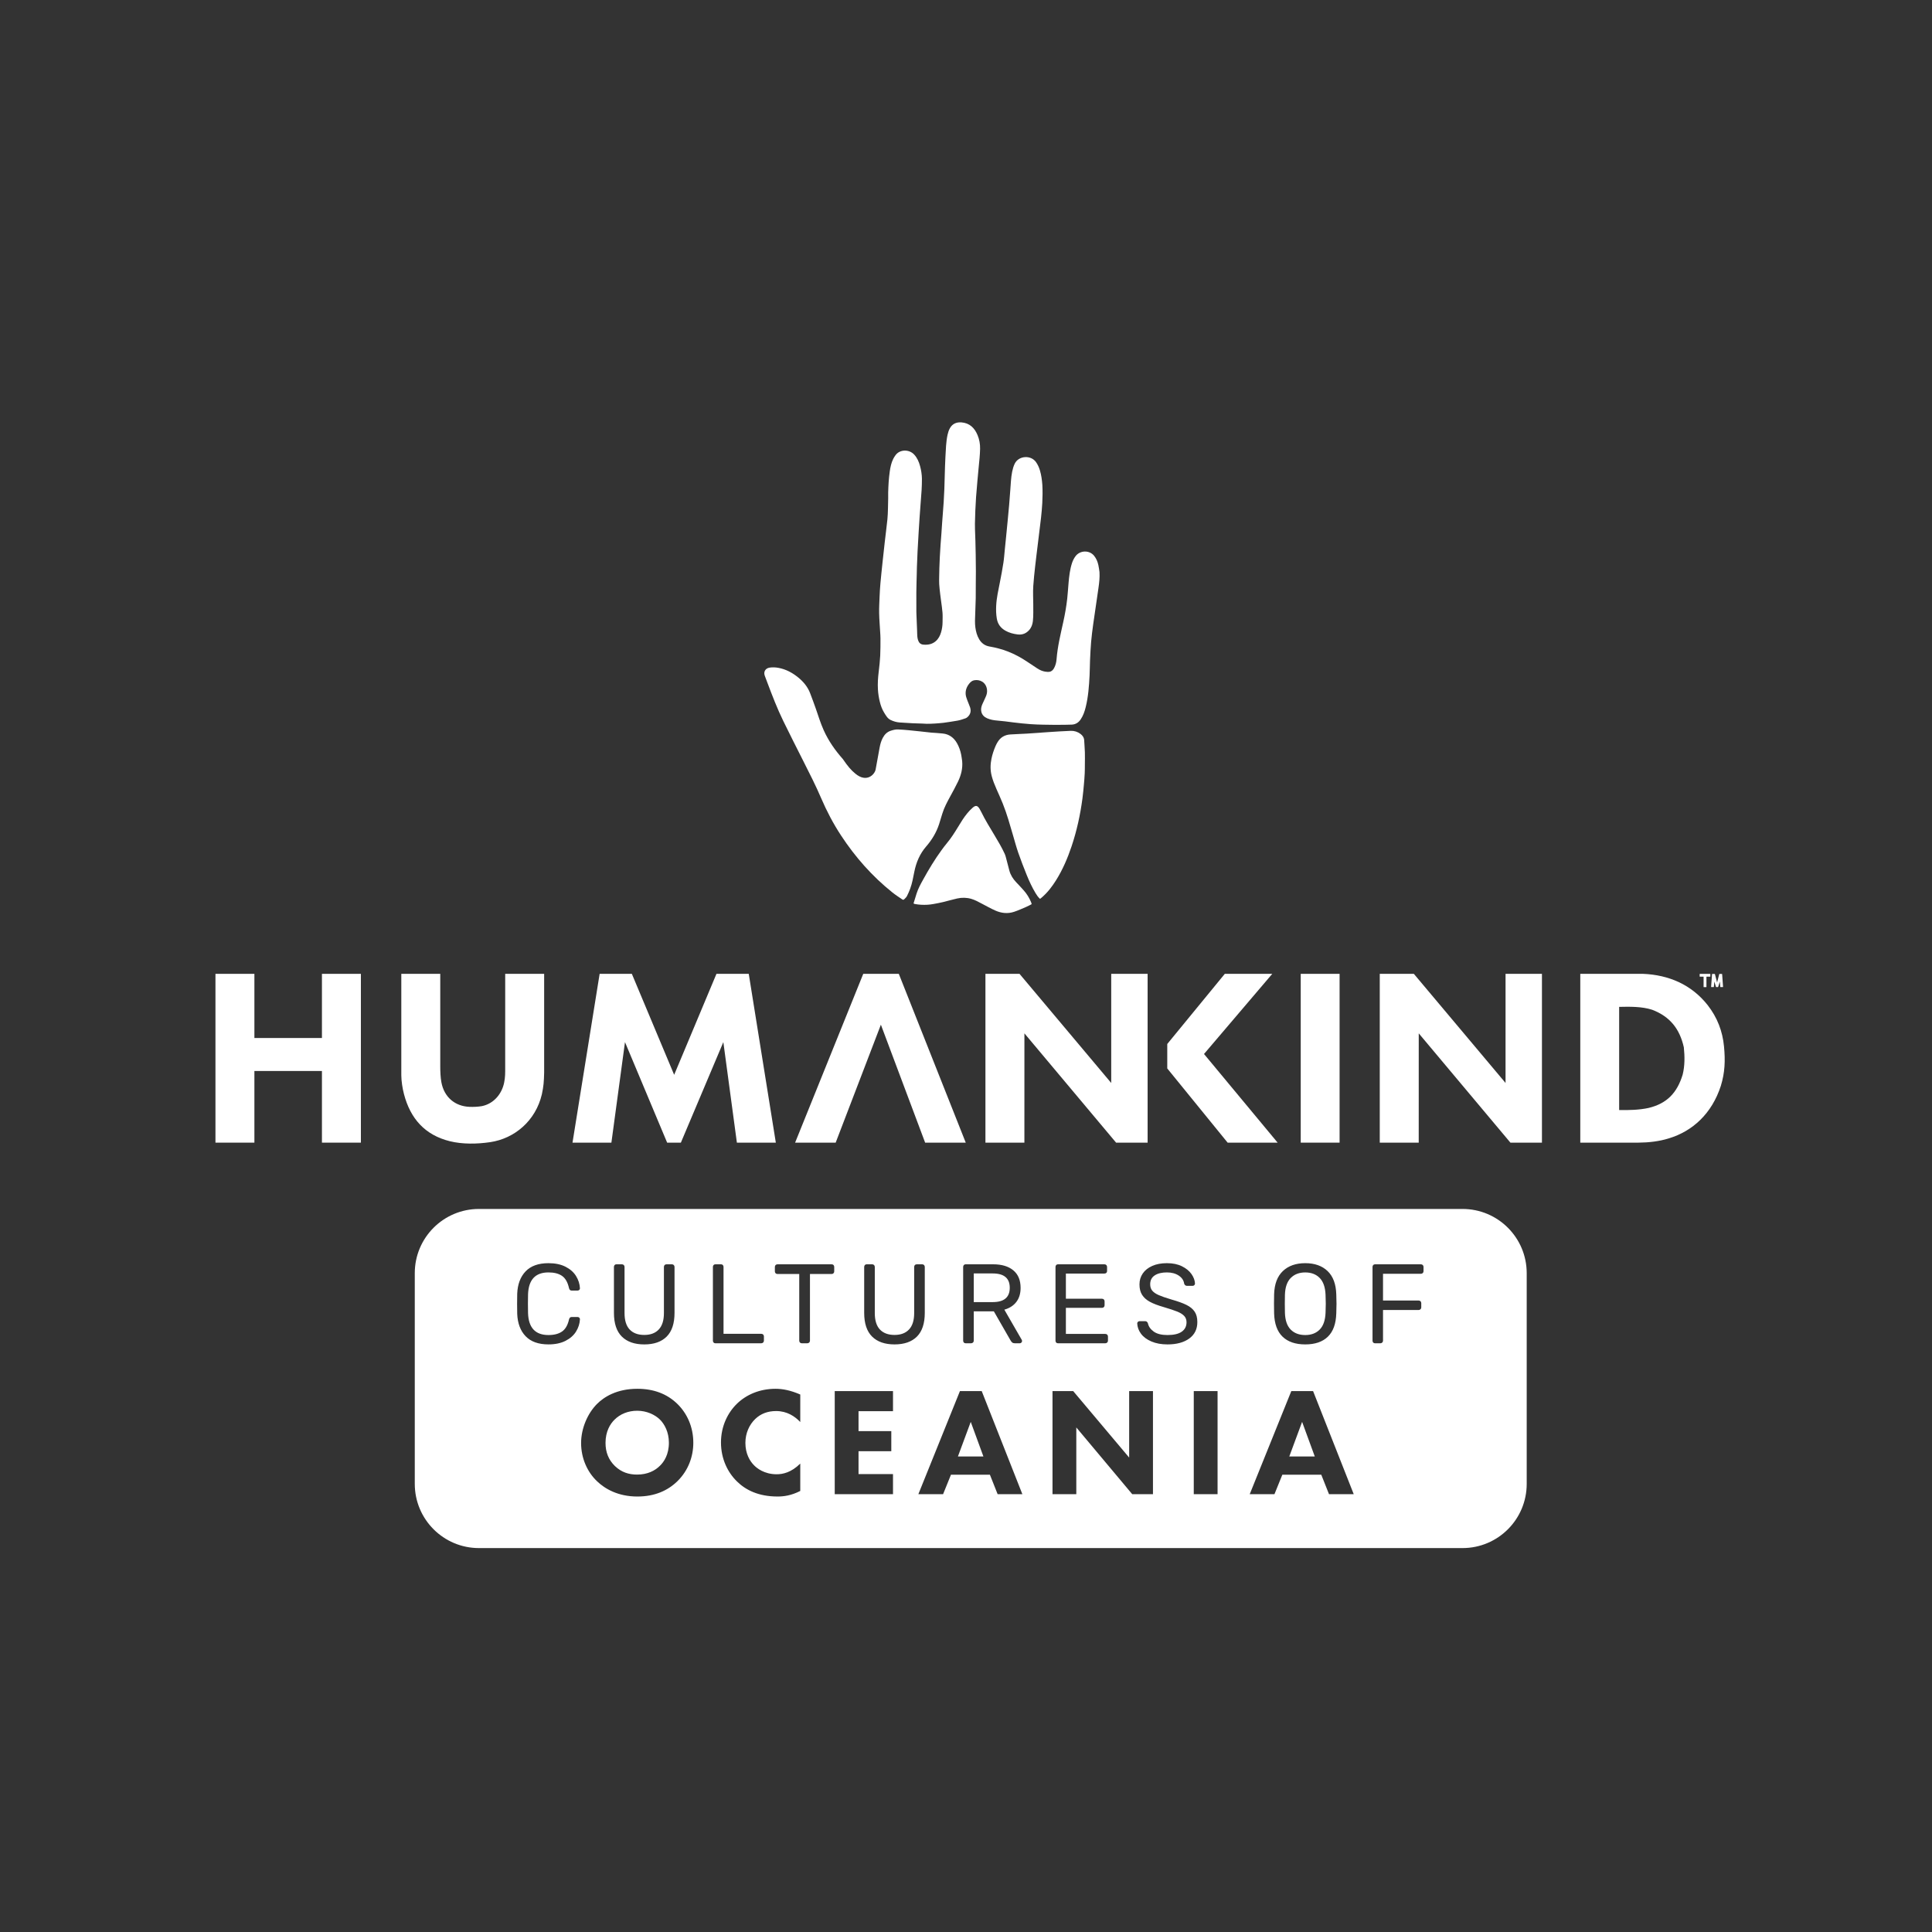
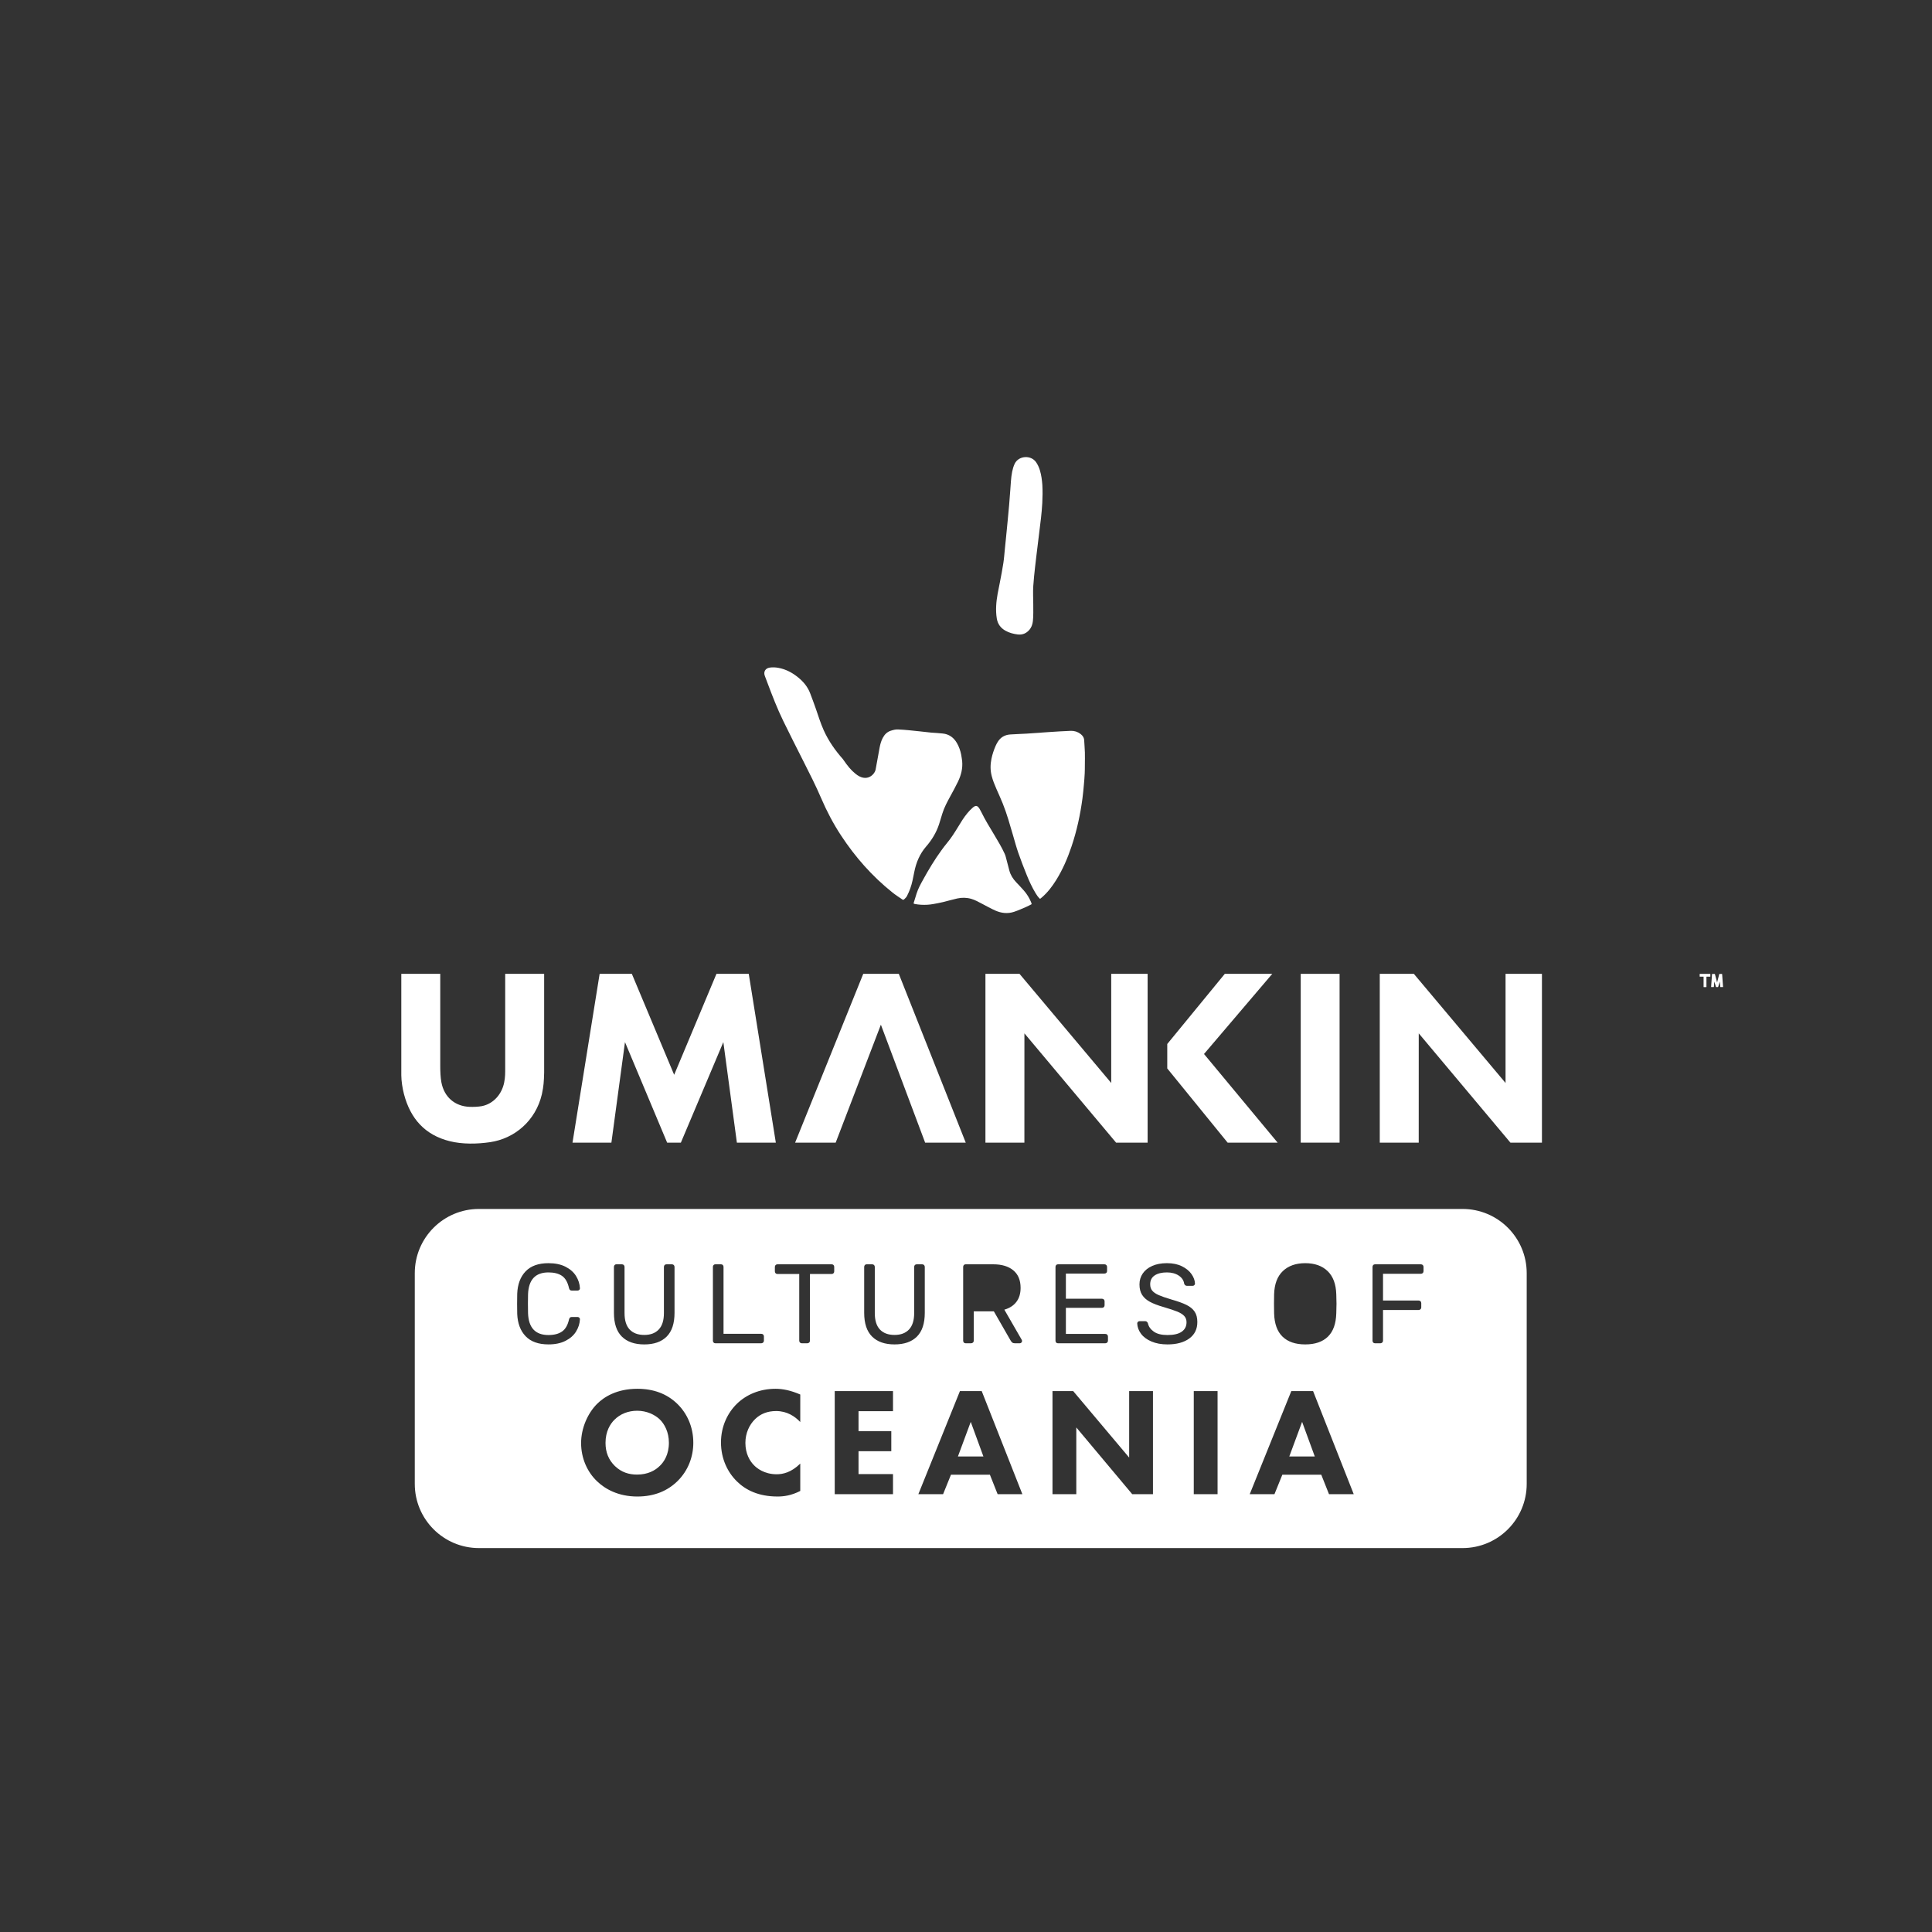
<svg xmlns="http://www.w3.org/2000/svg" version="1.1" id="Logo_HK_x5F_Cultures_of_Oceania" x="0px" y="0px" viewBox="0 0 2500 2500" style="enable-background:new 0 0 2500 2500;" xml:space="preserve">
  <rect x="0" y="0" width="2500" height="2500" fill="#333333" stroke="none" />
  <style type="text/css">
	.st0{fill:#FFFFFF;}
</style>
  <path id="M_x5F_Ok_1_" class="st0" d="M1003.92,1478.58h-50.39c0,0-17.53-130.07-17.53-130.09  c-17.97,42.78-54.96,130.09-54.96,130.09h-17.76l-54.55-130.09l-17.58,130.09h-50.33c0,0,23.43-145.55,35.11-218.43h41.67  l54.76,130.65l54.73-130.65h41.79L1003.92,1478.58z" />
  <polygon id="N_x5F_Ok_3_" class="st0" points="1485.01,1478.58 1444.22,1478.58 1325.59,1337.14 1325.56,1478.58 1275.15,1478.58   1275.15,1260.15 1319.25,1260.15 1437.91,1401.36 1437.92,1260.15 1485.01,1260.15 " />
  <polygon id="N_x5F_Ok_2_" class="st0" points="1995.27,1478.58 1954.48,1478.58 1835.85,1337.14 1835.82,1478.58 1785.41,1478.58   1785.41,1260.15 1829.51,1260.15 1948.17,1401.36 1948.18,1260.15 1995.27,1260.15 " />
-   <path id="D_x5F_Ok_1_" class="st0" d="M2044.88,1478.58v-218.43c0,0,53.8,0,81.32,0c33.25,1.4,62.63,13.96,83.58,40.57  c12.45,15.96,19.21,33.77,21.08,53.31c1.76,18.41,1.23,33.71-4.1,51.09c-11.63,35.91-36.61,58.73-67.52,68  c-12.15,3.81-26.06,5.38-38.74,5.45C2097.3,1478.72,2044.88,1478.58,2044.88,1478.58z M2095.18,1302.89v133.49  c12.33,0.27,26.22-0.09,38.04-2.69c23.86-5.75,36.97-19.59,44.15-43.12c2.87-11.56,2.72-23.5,1.5-35.39  c-5.33-23.65-17.71-39.67-41.01-48.56C2124.69,1302.35,2109.08,1302.56,2095.18,1302.89z" />
-   <polygon id="H_x5F_Ok_1_" class="st0" points="278.8,1260.15 329.19,1260.15 329.19,1343.18 416.59,1343.18 416.59,1260.15   466.99,1260.15 466.99,1478.58 416.59,1478.58 416.59,1385.86 329.19,1385.86 329.19,1478.58 278.8,1478.58 " />
  <path id="U_x5F_Ok_1_" class="st0" d="M653.74,1260.15h50.39v127.66c-0.3,12.12-0.67,17.41-2.95,28.17  c-8,34.22-35.21,57.33-67.02,61.98c-16.74,2.45-35.69,2.84-52.14-1.25c-32.12-7.98-50.95-29.16-59.27-60.9  c-1.93-7.35-3.41-16.78-3.46-24.38v-131.29h50.4v119.64c0.02,6.53,0.27,14.3,1.47,20.7c3.55,19,17.3,31.05,36.6,31.78  c4.92,0.18,11-0.07,15.83-0.95c15.36-3.07,25.92-15.95,28.81-30.56c1.41-7.18,1.34-12.03,1.33-19.89V1260.15z" />
  <polygon id="K_x5F_Ok_1_" class="st0" points="1646.3,1260.15 1557.99,1363.86 1653.25,1478.58 1588.56,1478.58 1510.43,1382.56   1510.43,1350.93 1584.89,1260.15 " />
  <polygon id="A_x5F_Ok_1_" class="st0" points="1139.86,1325.95 1081.36,1478.58 1028.87,1478.58 1117.04,1260.15 1163.05,1260.15   1249.68,1478.58 1197.13,1478.58 " />
  <rect id="I_x5F_Ok_1_" x="1683.14" y="1260.15" class="st0" width="50.28" height="218.43" />
-   <path class="st0" d="M1422.74,740.23c0.42,6.94-0.34,13.77-1.33,20.59c-2.26,15.64-4.62,31.26-6.81,46.91  c-1.06,7.56-2.02,15.15-2.69,22.76c-0.69,7.98-1.05,15.98-1.41,23.98c-0.29,6.44-0.24,12.91-0.58,19.35  c-0.72,13.86-1.68,27.7-5.04,41.23c-1.4,5.67-3.26,11.15-6.61,16.01c-2.73,3.97-6.45,6.32-11.26,6.57  c-4.78,0.24-9.58,0.19-14.36,0.26c-2.5,0.03-5,0.07-7.5,0.05c-5.08-0.05-10.17-0.08-15.25-0.22c-5.37-0.15-10.74-0.25-16.09-0.67  c-7.64-0.6-15.28-1.29-22.88-2.3c-6.8-0.9-13.58-1.82-20.42-2.35c-4.5-0.35-8.96-1.09-13.14-2.94c-3.73-1.65-6.5-4.24-7.49-8.31  c-0.81-3.32-0.16-6.57,1.15-9.65c1.35-3.17,2.82-6.28,4.3-9.39c1.55-3.24,2.34-6.59,1.79-10.2c-1.43-9.32-9.42-13.09-16.75-11.6  c-2.35,0.48-4.27,2-5.83,3.85c-3.57,4.24-5.5,9.12-4.92,14.67c0.27,2.51,1.25,4.98,2.11,7.4c1.08,3.03,2.52,5.93,3.51,8.98  c1.44,4.4,0.82,8.54-2.54,11.94c-0.93,0.95-2.07,1.88-3.3,2.31c-3.38,1.17-6.79,2.38-10.29,3.01c-6.41,1.15-11.89,1.92-18.35,2.83  c-3.26,0.46-7.73,0.66-11,0.94c-2.48,0.23-7.9,0.35-10.68,0.33c-8.22-0.54-15.73-0.4-23.94-1.04c-3.71-0.29-7.41-0.37-11.12-0.67  c-4.03-0.33-7.87-1.47-11.52-3.2c-4.04-1.91-6.13-5.8-8.43-9.52c-2.62-4.24-4.31-8.89-5.51-13.69c-1.33-5.28-2.17-10.65-2.51-16.09  c-0.49-7.88,0.08-15.7,1.04-23.52c0.84-6.81,1.56-13.66,1.91-20.51c0.38-7.37,0.3-14.76,0.32-22.14c0.01-2.87-0.23-5.73-0.39-8.6  c-0.45-8.02-1.15-16.03-1.31-24.05c-0.14-7.14,0.26-14.29,0.56-21.42c0.24-5.78,0.58-11.56,1.09-17.32  c0.82-9.19,1.8-18.37,2.77-27.54c0.91-8.67,1.87-17.34,2.86-26c1.12-9.73,2.38-19.44,3.4-29.17c0.47-4.48,0.56-9.01,0.72-13.52  c0.17-4.65,0.23-9.3,0.3-13.95c0.04-2.43-0.09-4.87-0.01-7.29c0.15-4.57,0.28-9.14,0.62-13.7c0.34-4.55,0.8-9.11,1.43-13.63  c0.78-5.54,1.93-11.02,4.42-16.09c0.88-1.79,1.98-3.5,3.17-5.1c5.53-7.41,17.47-7.7,24.04-0.56c3.9,4.24,6.07,9.31,7.56,14.76  c1.48,5.41,2.35,10.93,2.42,16.52c0.06,4.85-0.19,9.71-0.41,14.56c-0.17,3.64-0.53,7.26-0.8,10.89c-0.25,3.28-0.49,6.55-0.73,9.83  c-0.35,4.77-0.73,9.55-1.05,14.33c-0.43,6.29-0.82,12.59-1.21,18.89c-0.26,4.22-0.48,8.43-0.72,12.65  c-0.24,4.28-0.51,8.55-0.73,12.83c-0.15,2.93-0.22,5.86-0.35,8.78c-0.15,3.71-0.34,7.41-0.47,11.12c-0.12,3.43-0.16,6.86-0.24,10.29  c-0.09,3.58-0.21,7.15-0.29,10.73c-0.09,4.15-0.22,8.31-0.23,12.46c-0.02,8.32,0.01,16.63,0.03,24.95c0,1.15,0.06,2.29,0.11,3.44  c0.28,6.88,0.56,13.76,0.84,20.63c0.11,2.65,0.09,5.31,0.32,7.94c0.13,1.56,0.48,3.12,0.97,4.61c1.03,3.2,3.18,5.33,6.62,5.66  c5.96,0.56,11.57-0.39,16.28-4.5c3.53-3.09,5.56-7.1,6.85-11.49c1.25-4.26,1.9-8.65,1.91-13.11c0.02-4.08,0.24-8.18-0.07-12.23  c-0.38-5.06-1.2-10.1-1.84-15.14c-0.37-2.91-0.81-5.82-1.14-8.74c-0.48-4.34-1.03-8.68-1.29-13.03c-0.21-3.49-0.05-7-0.01-10.49  c0.04-3.5,0.1-7.01,0.22-10.51c0.15-4.65,0.33-9.3,0.57-13.95c0.28-5.37,0.61-10.74,0.98-16.1c0.33-4.78,0.75-9.56,1.09-14.34  c0.33-4.63,0.6-9.26,0.93-13.89c0.31-4.34,0.66-8.68,0.99-13.02c0.35-4.63,0.75-9.26,1.03-13.9c0.34-5.65,0.63-11.31,0.86-16.96  c0.22-5.44,0.33-10.89,0.48-16.33c0.12-4.22,0.22-8.44,0.37-12.66c0.15-4.14,0.27-8.28,0.53-12.41c0.59-9.62,0.71-19.28,2.77-28.75  c0.64-2.96,1.55-5.81,3.03-8.47c3.3-5.96,8.78-8.04,15-7.54c10.48,0.86,16.88,7.12,20.74,16.35c2.37,5.66,3.47,11.61,3.33,17.82  c-0.17,8.09-1.06,16.11-1.85,24.14c-0.56,5.68-1.09,11.37-1.59,17.06c-0.62,7.13-1.26,14.26-1.78,21.4  c-0.41,5.71-0.7,11.44-0.94,17.16c-0.24,5.71-0.38,11.43-0.51,17.14c-0.05,2.43,0,4.86,0.08,7.29c0.16,5.01,0.39,10.02,0.53,15.03  c0.17,6.08,0.3,12.16,0.4,18.24c0.11,7.08,0.2,14.17,0.22,21.25c0.02,5.3-0.09,10.6-0.12,15.9c-0.03,6.23,0.05,12.47-0.07,18.7  c-0.13,6.95-0.4,13.9-0.68,20.85c-0.23,5.66-0.57,11.33,0.2,16.97c0.74,5.43,2.1,10.7,4.98,15.44c3.06,5.05,7.38,8.24,13.31,9.26  c8.2,1.4,16.21,3.54,23.98,6.55c8.87,3.44,17.15,7.99,25.03,13.3c4.28,2.89,8.57,5.77,12.91,8.56c3.09,1.98,6.41,3.56,10.08,4.11  c1.82,0.27,3.73,0.48,5.53,0.22c2.99-0.44,4.87-2.52,6.22-5.13c1.77-3.43,2.72-7.14,3.01-10.91c1.27-16.49,5.19-32.49,8.74-48.56  c2.19-9.92,3.95-19.92,5.08-30.02c0.76-6.82,1.13-13.68,1.74-20.52c0.78-8.71,1.74-17.4,4.52-25.76c1.05-3.15,2.54-6.08,4.53-8.74  c5.78-7.71,17.99-8.12,24.11-0.36c2.78,3.52,4.45,7.53,5.38,11.83C1421.94,734.11,1422.27,737.18,1422.74,740.23z" />
  <path class="st0" d="M1245.03,984.83c0.89,9.39-1.35,18.16-5.33,26.49c-3.12,6.53-6.66,12.86-10.11,19.22  c-3.91,7.19-7.8,14.37-10.21,22.24c-1.41,4.59-2.73,9.21-4.23,13.77c-3.52,10.72-9.26,20.23-16.6,28.68  c-8.35,9.61-13.04,20.75-15.47,33.08c-1.43,7.22-2.71,14.51-5.23,21.46c-1.2,3.29-2.63,6.51-4.2,9.64  c-0.72,1.43-1.93,2.67-3.11,3.79c-1.52,1.45-1.81,1.48-3.54,0.3c-4.15-2.83-8.38-5.56-12.29-8.69  c-26.16-20.93-48.04-45.74-66.41-73.7c-10.02-15.25-18.47-31.34-25.66-48.11c-6.99-16.34-15.06-32.16-23.08-48.01  c-8.7-17.19-17.37-34.4-25.85-51.71c-7.97-16.28-14.45-33.2-20.82-50.15c-1.08-2.88-2.18-5.75-3.25-8.63  c-1.94-5.2,0.74-9.75,6.27-10.6c3.79-0.58,7.58-0.39,11.34,0.3c9.77,1.79,18.21,6.36,25.81,12.6c6.76,5.55,12.19,12.13,15.31,20.4  c2.51,6.63,5.02,13.26,7.34,19.96c3.2,9.25,6.06,18.62,10.08,27.58c6.37,14.19,14.86,26.17,24.85,37.49  c6.7,9.76,10.65,14.32,16.13,18.82c14.83,12.48,25.17,0.89,26.29-5.31c1.72-9.5,3.41-19.01,5.19-28.5c0.81-4.3,1.98-8.51,4.05-12.41  c2.33-4.4,5.62-7.77,10.49-9.3c3.1-0.97,5.94-1.74,9.2-1.61c9.59,0.38,18.77,1.5,28.28,2.47c5.26,0.53,9.64,1.12,14.8,1.63  c4.43,0.22,10.27,0.73,14.69,1.14c8.17,0.76,14.39,5.24,18.47,12.33c2.75,4.78,4.53,9.9,5.59,15.28  C1244.33,979.42,1244.63,982.13,1245.03,984.83z" />
  <path class="st0" d="M1345.83,1163.15c-2.54-2.21-4.22-4.78-5.81-7.41c-4.52-7.51-8.2-15.45-11.47-23.55  c-3.81-9.42-7.48-18.91-10.83-28.5c-2.58-7.41-4.6-15.01-6.81-22.55c-4.06-13.86-7.91-27.8-13.3-41.23  c-2.61-6.51-5.55-12.9-8.37-19.33c-2.33-5.31-4.48-10.67-5.95-16.3c-1.97-7.51-1.9-15.01-0.33-22.55c1.19-5.7,3.02-11.19,5.34-16.52  c0.74-1.7,1.64-3.35,2.6-4.95c3.67-6.12,9.22-9.35,16.24-9.86c7.08-0.51,14.18-0.63,21.27-1.08c9.45-0.59,18.89-1.38,28.33-1.99  c9.59-0.62,19.18-1.27,28.78-1.63c4.6-0.17,8.94,1.2,12.69,4.03c2.81,2.12,4.59,4.79,4.74,8.49c0.21,5.09,0.74,10.17,0.88,15.26  c0.15,5.28,0.02,10.57-0.02,15.86c-0.03,3.79,0,7.58-0.19,11.36c-0.24,4.84-0.61,9.68-1.06,14.51c-0.55,5.98-1.08,11.96-1.87,17.91  c-2.8,21.13-7.3,41.88-14.1,62.1c-5.16,15.33-11.48,30.15-20.11,43.9c-5.13,8.17-10.96,15.79-18.32,22.13  C1347.46,1161.86,1346.73,1162.42,1345.83,1163.15z" />
  <path class="st0" d="M1334.82,1170.08c-2.26,1.14-4.56,2.44-6.98,3.48c-5.14,2.19-10.24,4.52-15.52,6.29  c-8.32,2.79-16.62,1.87-24.51-1.67c-5.94-2.66-11.64-5.87-17.41-8.9c-4.38-2.3-8.69-4.72-13.47-6.13  c-6.06-1.78-12.19-1.87-18.28-0.53c-6.2,1.37-12.3,3.21-18.48,4.69c-4.16,0.99-8.37,1.78-12.59,2.53c-2.53,0.45-5.1,0.78-7.66,0.91  c-5.36,0.28-10.71,0.06-16-0.98c-0.35-0.07-0.7-0.13-1.03-0.25c-0.19-0.07-0.33-0.26-0.75-0.59c1.3-4.21,2.58-8.52,3.96-12.81  c2.02-6.32,5.2-12.09,8.4-17.87c7.22-13.07,14.87-25.86,23.68-37.93c2.32-3.19,4.69-6.35,7.21-9.38  c5.44-6.53,9.96-13.67,14.35-20.91c3.72-6.13,7.42-12.29,12.04-17.81c2.11-2.52,4.39-4.94,6.87-7.1c3.91-3.4,6.26-2.9,8.95,1.58  c0.81,1.35,1.55,2.75,2.24,4.16c5.01,10.26,11.04,19.94,16.89,29.71c4.75,7.93,9.5,15.87,13.36,24.28c1.12,2.44,1.67,5.14,2.38,7.76  c1.26,4.68,2.39,9.4,3.68,14.08c1.58,5.73,4.68,10.58,8.74,14.87c3.4,3.59,6.82,7.17,10.08,10.89c3.85,4.4,6.89,9.34,9.15,14.74  c0.28,0.66,0.52,1.33,0.74,2.01C1334.91,1169.39,1334.84,1169.62,1334.82,1170.08z" />
  <path class="st0" d="M1348.79,627.38c0.44,8.02,0.33,15.75-0.08,23.49c-0.68,12.71-2.33,25.31-3.91,37.92  c-1.31,10.44-2.59,20.88-3.83,31.33c-1.01,8.51-2.01,17.02-2.86,25.54c-0.82,8.27-1.52,16.55-1.28,24.89  c0.22,7.45,0.25,14.9,0.24,22.35c-0.01,3.64-0.12,7.3-0.53,10.91c-0.48,4.26-1.92,8.27-4.83,11.52c-3.94,4.4-8.87,6.36-14.82,5.64  c-5.6-0.68-10.97-2.08-15.91-4.88c-6.17-3.49-9.96-8.62-11.13-15.73c-0.91-5.49-1.07-10.98-0.8-16.5  c0.51-10.32,2.83-20.36,4.82-30.45c1.63-8.28,3.2-16.59,4.49-24.93c0.89-5.71,1.26-11.49,1.85-17.24  c0.56-5.48,1.11-10.95,1.66-16.43c0.69-6.99,1.38-13.98,2.05-20.97c0.66-6.89,1.33-13.78,1.92-20.68c0.54-6.26,0.93-12.54,1.45-18.8  c0.67-7.99,0.83-16.04,2.43-23.94c0.71-3.51,1.69-6.93,3.22-10.21c4.94-10.58,20.87-11.84,27.66-2.23c2.26,3.2,3.82,6.7,4.97,10.41  C1347.5,614.68,1348.31,621.14,1348.79,627.38z" />
  <path class="st0" d="M2228.44,1260.6l1.17,16.3c0.01,0.1-0.02,0.19-0.09,0.27c-0.07,0.08-0.15,0.12-0.26,0.12h-2.88  c-0.22,0-0.34-0.11-0.35-0.34l-0.55-6.8l-2.19,6.88c-0.05,0.17-0.15,0.25-0.3,0.25h-2.16c-0.18,0-0.3-0.08-0.35-0.25l-2.17-6.88  l-0.56,6.8c-0.02,0.11-0.05,0.19-0.09,0.25s-0.13,0.09-0.25,0.09h-2.87c-0.25,0-0.37-0.13-0.35-0.39l1.17-16.3  c0.03-0.21,0.14-0.32,0.35-0.32h3.06c0.2,0,0.31,0.08,0.35,0.25l2.79,10.83l2.79-10.83c0.04-0.17,0.15-0.25,0.35-0.25h3.06  C2228.31,1260.28,2228.42,1260.39,2228.44,1260.6z M2199.72,1260.2h13.13c0.21,0,0.32,0.11,0.32,0.34v2.94  c0,0.23-0.11,0.35-0.32,0.35h-4.72v13.19c0,0.22-0.12,0.34-0.35,0.34h-3c-0.22,0-0.34-0.11-0.34-0.34v-13.19h-4.72  c-0.1,0-0.18-0.03-0.25-0.1c-0.07-0.07-0.1-0.15-0.1-0.25v-2.94C2199.37,1260.31,2199.49,1260.2,2199.72,1260.2z" />
-   <path class="st0" d="M1306.62,1666.37c0-12.36-7.35-18.54-22.05-18.54h-24.53v37.08h24.53  C1299.27,1684.91,1306.62,1678.73,1306.62,1666.37z" />
  <polygon class="st0" points="1239.54,1884.69 1272.54,1884.69 1256.14,1839.89 " />
  <polygon class="st0" points="1668.33,1884.69 1701.33,1884.69 1684.93,1839.89 " />
  <path class="st0" d="M824.54,1825.5c-11.6,0-22,4.2-29.2,11.4c-5.8,5.6-11.8,15.4-11.8,30.2c0,12.2,4,22,12.2,30  c8.6,8.2,18.2,11,28.6,11c13.6,0,23.2-5,29.6-11.4c5.2-5,11.6-14.4,11.6-29.8c0-13.8-5.6-24-11.6-30  C847.34,1830.5,836.74,1825.5,824.54,1825.5z" />
  <path class="st0" d="M1892.48,1564.38H619.78c-45.87,0-83.06,37.19-83.06,83.06v272.71c0,45.87,37.19,83.06,83.06,83.06h1272.71  c45.87,0,83.06-37.19,83.06-83.06v-272.71C1975.54,1601.56,1938.35,1564.38,1892.48,1564.38z M1648.69,1674.84  c0.39-13.24,4.16-23.26,11.32-30.08c7.15-6.81,16.81-10.22,28.98-10.22c12.17,0,21.8,3.41,28.91,10.22  c7.1,6.81,10.85,16.84,11.24,30.08c0.19,5.65,0.29,9.73,0.29,12.26c0,2.43-0.1,6.57-0.29,12.41c-0.39,13.43-4.01,23.48-10.88,30.15  c-6.86,6.67-16.62,10-29.27,10c-12.65,0-22.44-3.33-29.35-10c-6.91-6.67-10.56-16.72-10.95-30.15c-0.1-2.92-0.15-7.06-0.15-12.41  C1648.54,1681.75,1648.59,1677.66,1648.69,1674.84z M1365.81,1639.5c0-1.07,0.29-1.92,0.88-2.55c0.58-0.63,1.36-0.95,2.34-0.95  h60.01c1.07,0,1.92,0.32,2.55,0.95c0.63,0.63,0.95,1.49,0.95,2.55v5.26c0,0.97-0.32,1.75-0.95,2.34c-0.63,0.58-1.49,0.88-2.55,0.88  h-49.79v32.56h46.57c1.07,0,1.92,0.32,2.56,0.95c0.63,0.63,0.95,1.48,0.95,2.55v4.96c0,0.97-0.32,1.78-0.95,2.41  c-0.63,0.63-1.49,0.95-2.56,0.95h-46.57v33.73h50.95c1.07,0,1.92,0.32,2.55,0.95c0.63,0.63,0.95,1.49,0.95,2.55v5.26  c0,0.97-0.34,1.78-1.02,2.41c-0.68,0.63-1.51,0.95-2.48,0.95h-61.17c-0.97,0-1.75-0.31-2.34-0.95c-0.58-0.63-0.88-1.43-0.88-2.41  V1639.5z M1246.33,1639.5c0-1.07,0.29-1.92,0.88-2.55c0.58-0.63,1.36-0.95,2.34-0.95h35.62c11.1,0,19.78,2.61,26.06,7.81  c6.28,5.21,9.42,12.77,9.42,22.7c0,7.4-1.85,13.48-5.55,18.25c-3.7,4.77-8.86,8.08-15.48,9.93l22.48,38.98  c0.29,0.58,0.44,1.12,0.44,1.61c0,0.78-0.29,1.46-0.88,2.04s-1.27,0.88-2.04,0.88h-6.42c-1.46,0-2.61-0.34-3.43-1.02  c-0.83-0.68-1.58-1.65-2.26-2.92l-21.46-37.38h-25.99v37.96c0,0.97-0.34,1.78-1.02,2.41c-0.68,0.63-1.51,0.95-2.48,0.95h-7.01  c-0.97,0-1.75-0.31-2.34-0.95c-0.58-0.63-0.88-1.43-0.88-2.41V1639.5z M794.42,1639.5c0-1.07,0.29-1.92,0.88-2.55  c0.58-0.63,1.36-0.95,2.34-0.95h7.01c1.07,0,1.92,0.32,2.55,0.95c0.63,0.63,0.95,1.49,0.95,2.55v59.57c0,9.54,2.21,16.64,6.64,21.32  c4.43,4.67,10.73,7.01,18.91,7.01c8.08,0,14.33-2.36,18.76-7.08c4.43-4.72,6.64-11.8,6.64-21.24v-59.57c0-1.07,0.29-1.92,0.88-2.55  c0.58-0.63,1.41-0.95,2.48-0.95h7.01c0.97,0,1.78,0.32,2.41,0.95c0.63,0.63,0.95,1.49,0.95,2.55v59.28  c0,13.72-3.38,23.97-10.15,30.73c-6.77,6.77-16.42,10.15-28.98,10.15s-22.24-3.38-29.05-10.15c-6.81-6.76-10.22-17.01-10.22-30.73  V1639.5z M683.29,1699.36c0.68,18.79,9.49,28.18,26.43,28.18c7.3,0,13.14-1.51,17.52-4.53c4.38-3.02,7.4-8.22,9.05-15.62  c0.29-1.17,0.73-1.99,1.31-2.48c0.58-0.49,1.36-0.73,2.34-0.73h7.3c0.88,0,1.63,0.27,2.26,0.8c0.63,0.54,0.95,1.24,0.95,2.12  c-0.29,5.65-1.97,10.95-5.04,15.91c-3.07,4.96-7.62,8.98-13.65,12.04c-6.04,3.07-13.38,4.6-22.05,4.6  c-12.95,0-22.8-3.53-29.56-10.58c-6.77-7.06-10.39-16.72-10.88-28.98c-0.1-2.63-0.15-6.91-0.15-12.85c0-6.03,0.05-10.41,0.15-13.14  c0.49-12.26,4.11-21.92,10.88-28.98c6.76-7.06,16.62-10.58,29.56-10.58c8.66,0,16.01,1.53,22.05,4.6  c6.03,3.07,10.58,7.08,13.65,12.04c3.07,4.96,4.75,10.27,5.04,15.91c0,0.88-0.32,1.58-0.95,2.12c-0.63,0.54-1.39,0.8-2.26,0.8h-7.3  c-0.97,0-1.75-0.24-2.34-0.73c-0.58-0.49-1.02-1.31-1.31-2.48c-1.66-7.49-4.65-12.75-8.98-15.77c-4.33-3.02-10.2-4.53-17.59-4.53  c-16.94,0-25.75,9.44-26.43,28.32c-0.1,2.63-0.15,6.67-0.15,12.12C683.14,1692.41,683.19,1696.54,683.29,1699.36z M876.34,1916.89  c-12.4,12-29.2,19.6-51.6,19.6c-25,0-42-10-52-19.6c-12.8-12-20.8-30-20.8-49.6c0-19.2,8.6-38.6,20.6-50.6c9-9,25.6-19.6,52.2-19.6  c20.8,0,38.2,6.4,51.6,19.4c12.6,12.2,20.8,29.8,20.8,50.4C897.14,1884.69,890.74,1902.89,876.34,1916.89z M923.38,1737.25  c-0.58-0.63-0.88-1.43-0.88-2.41v-95.48c0-0.97,0.29-1.78,0.88-2.41c0.58-0.63,1.36-0.95,2.34-0.95h7.3c0.97,0,1.75,0.32,2.34,0.95  c0.58,0.63,0.88,1.44,0.88,2.41v86.58h48.76c1.07,0,1.92,0.32,2.55,0.95c0.63,0.63,0.95,1.44,0.95,2.41v5.55  c0,0.97-0.34,1.78-1.02,2.41c-0.68,0.63-1.51,0.95-2.48,0.95h-59.28C924.74,1738.2,923.96,1737.89,923.38,1737.25z M1035.54,1840.09  c-6.8-7.2-17-14.2-31.2-14.2c-11.2,0-20.2,3.6-27.2,10.4c-7.4,7.2-12.6,18-12.6,30.8c0,13.8,5.6,23.6,11.6,29.4  c2.8,2.8,12.4,11.2,28.8,11.2c8,0,18.8-2.2,30.6-13.8v35.4c-11.8,6-21.4,7.2-29.4,7.2c-24.6,0-41.2-8.4-52.4-19.4  c-12-11.6-20.8-29.2-20.8-50.6c0-21,8.8-38.6,20.8-50.2c11.8-11.4,29-19.2,49.8-19.2c8.8,0,19,1.8,32,7.4V1840.09z M1079.48,1645.2  c0,0.97-0.32,1.78-0.95,2.41c-0.63,0.63-1.44,0.95-2.41,0.95h-28.03v86.29c0,0.97-0.34,1.78-1.02,2.41  c-0.68,0.63-1.51,0.95-2.48,0.95h-7.01c-0.97,0-1.78-0.31-2.41-0.95c-0.63-0.63-0.95-1.43-0.95-2.41v-86.29h-28.18  c-0.97,0-1.78-0.32-2.41-0.95c-0.63-0.63-0.95-1.44-0.95-2.41v-5.69c0-1.07,0.31-1.92,0.95-2.55c0.63-0.63,1.44-0.95,2.41-0.95  h70.08c1.07,0,1.9,0.32,2.48,0.95c0.58,0.63,0.88,1.49,0.88,2.55V1645.2z M1155.54,1826.09h-44.6v25.8h42.4v26h-42.4v29.6h44.6v26  h-75.4v-133.4h75.4V1826.09z M1157.52,1739.66c-12.56,0-22.24-3.38-29.05-10.15c-6.81-6.76-10.22-17.01-10.22-30.73v-59.28  c0-1.07,0.29-1.92,0.88-2.55c0.58-0.63,1.36-0.95,2.34-0.95h7.01c1.07,0,1.92,0.32,2.55,0.95c0.63,0.63,0.95,1.49,0.95,2.55v59.57  c0,9.54,2.21,16.64,6.64,21.32c4.43,4.67,10.73,7.01,18.91,7.01c8.08,0,14.33-2.36,18.76-7.08c4.43-4.72,6.64-11.8,6.64-21.24  v-59.57c0-1.07,0.29-1.92,0.88-2.55c0.58-0.63,1.41-0.95,2.48-0.95h7.01c0.97,0,1.78,0.32,2.41,0.95c0.63,0.63,0.95,1.49,0.95,2.55  v59.28c0,13.72-3.38,23.97-10.15,30.73C1179.74,1736.28,1170.08,1739.66,1157.52,1739.66z M1290.94,1933.49l-10-25.2h-50.4  l-10.2,25.2h-32l53.8-133.4h28.2l52.6,133.4H1290.94z M1491.93,1933.49h-26.8l-72.4-86.4v86.4h-30.8v-133.4h26.8l72.4,86v-86h30.8  V1933.49z M1538.95,1731.99c-6.96,5.11-16.38,7.67-28.25,7.67c-7.98,0-14.92-1.27-20.81-3.8c-5.89-2.53-10.37-5.86-13.43-10  c-3.07-4.14-4.7-8.59-4.89-13.36c0-0.78,0.29-1.46,0.88-2.04s1.31-0.88,2.19-0.88h7.15c1.75,0,2.97,0.97,3.65,2.92  c0.88,4.09,3.38,7.62,7.52,10.58c4.14,2.97,10.05,4.45,17.74,4.45c8.27,0,14.45-1.46,18.54-4.38s6.13-6.96,6.13-12.12  c0-3.31-1-6.03-2.99-8.18c-2-2.14-4.96-4.01-8.91-5.62c-3.94-1.61-9.85-3.58-17.74-5.91c-7.5-2.14-13.46-4.43-17.89-6.86  c-4.43-2.43-7.76-5.42-10-8.98c-2.24-3.55-3.36-8.05-3.36-13.5c0-5.26,1.41-9.95,4.23-14.09c2.82-4.14,6.91-7.4,12.26-9.78  c5.35-2.38,11.68-3.58,18.98-3.58c7.59,0,14.09,1.34,19.49,4.02c5.4,2.68,9.51,6.04,12.34,10.07c2.82,4.04,4.33,8.1,4.53,12.19  c0,0.88-0.29,1.61-0.88,2.19s-1.31,0.88-2.19,0.88h-7.3c-0.78,0-1.51-0.24-2.19-0.73c-0.68-0.49-1.17-1.22-1.46-2.19  c-0.58-4.18-2.92-7.64-7.01-10.37c-4.09-2.72-9.2-4.09-15.33-4.09c-6.62,0-11.88,1.29-15.77,3.87c-3.89,2.58-5.84,6.4-5.84,11.46  c0,3.41,0.9,6.18,2.7,8.32c1.8,2.14,4.57,4.04,8.32,5.69c3.75,1.66,9.22,3.55,16.42,5.69c8.27,2.34,14.77,4.67,19.49,7.01  c4.72,2.34,8.25,5.23,10.58,8.69c2.34,3.46,3.5,7.91,3.5,13.36C1549.39,1719.76,1545.91,1726.88,1538.95,1731.99z M1575.53,1933.49  h-30.8v-133.4h30.8V1933.49z M1719.73,1933.49l-10-25.2h-50.4l-10.2,25.2h-32l53.8-133.4h28.2l52.6,133.4H1719.73z M1842.03,1644.91  c0,0.97-0.32,1.78-0.95,2.41c-0.63,0.63-1.48,0.95-2.55,0.95h-48.91v34.6h45.99c1.07,0,1.92,0.32,2.55,0.95  c0.63,0.63,0.95,1.44,0.95,2.41v5.55c0,0.97-0.34,1.78-1.02,2.41c-0.68,0.63-1.51,0.95-2.48,0.95h-45.99v39.71  c0,0.97-0.34,1.78-1.02,2.41c-0.68,0.63-1.51,0.95-2.48,0.95h-6.86c-0.97,0-1.75-0.31-2.34-0.95c-0.58-0.63-0.88-1.43-0.88-2.41  v-95.34c0-1.07,0.29-1.92,0.88-2.55c0.58-0.63,1.36-0.95,2.34-0.95h59.28c1.07,0,1.92,0.32,2.55,0.95c0.63,0.63,0.95,1.49,0.95,2.55  V1644.91z" />
-   <path class="st0" d="M1670.15,1720.46c4.67,4.72,10.95,7.08,18.83,7.08c7.79,0,14.02-2.36,18.69-7.08  c4.67-4.72,7.2-11.95,7.59-21.68c0.19-5.84,0.29-9.73,0.29-11.68c0-2.14-0.1-6.03-0.29-11.68c-0.39-9.73-2.92-16.98-7.59-21.75  c-4.67-4.77-10.9-7.15-18.69-7.15c-7.79,0-14.04,2.39-18.76,7.15c-4.72,4.77-7.23,12.02-7.52,21.75c-0.1,2.82-0.15,6.72-0.15,11.68  c0,4.87,0.05,8.76,0.15,11.68C1663,1708.51,1665.48,1715.74,1670.15,1720.46z" />
</svg>